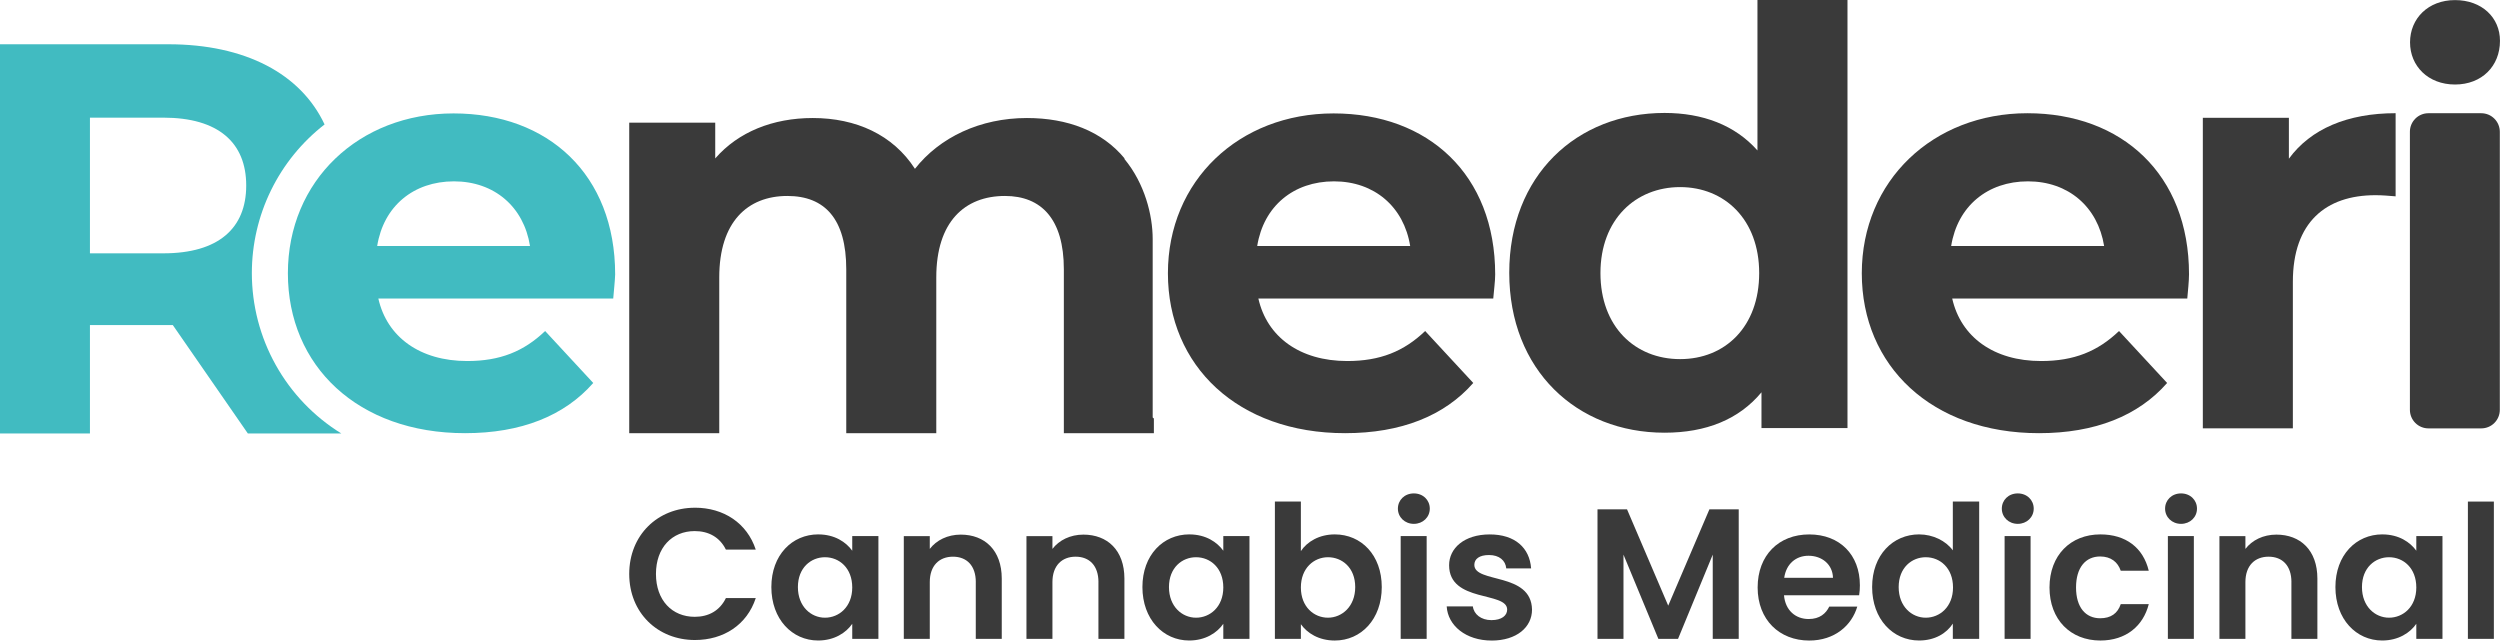
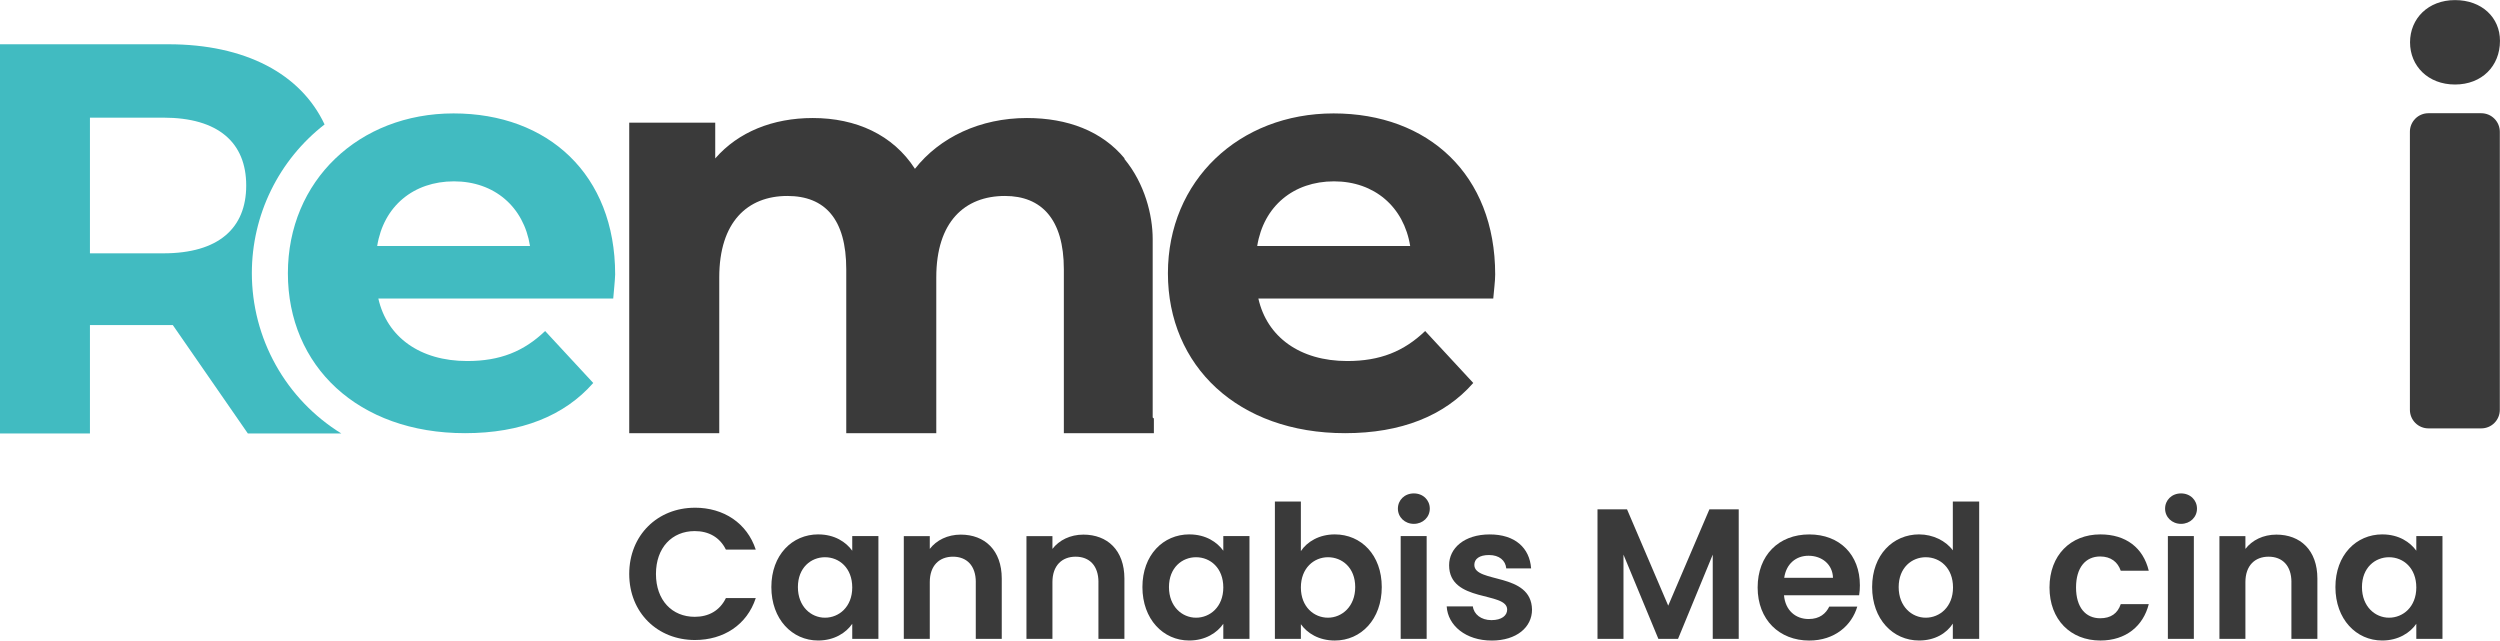
<svg xmlns="http://www.w3.org/2000/svg" id="Layer_2" viewBox="0 0 1069.09 273.92">
  <defs>
    <style>.cls-1,.cls-2{fill:#3a3a3a;}.cls-3{fill:#41bbc1;}.cls-2{fill-rule:evenodd;}</style>
  </defs>
  <g id="Layer_1-2">
    <g>
      <path class="cls-3" d="M107.7,116.79c0-12.27,2.79-24.37,8.18-35.39,5.39-11.02,13.23-20.66,22.92-28.18-10.16-21.66-33.92-34.29-66.81-34.29H0V185.37H38.46v-46.36h35.44l32.09,46.36h39.97c-11.7-7.22-21.36-17.31-28.05-29.31-6.7-12-10.21-25.52-10.21-39.27h0Zm-37.85-8.45h-31.39V50.31h31.39c23.55,0,35.44,10.7,35.44,29.02s-11.89,29-35.44,29h0Z" />
      <path class="cls-3" d="M262.25,127.65h-100.46c3.7,16.46,17.77,26.74,38.01,26.74,14.07,0,24.19-4.11,33.32-12.83l20.57,22.21c-12.34,14.07-30.85,21.47-54.8,21.47-45.91,0-75.78-28.8-75.78-68.37s30.36-68.37,70.84-68.37,69.11,26.16,69.11,68.86c-.08,2.88-.58,7.08-.82,10.28Zm-100.95-22.46h65.35c-2.65-16.74-15.24-27.64-32.52-27.64s-30.11,10.61-32.83,27.64Z" />
      <path class="cls-1" d="M638.58,127.65h-100.46c3.7,16.46,17.77,26.74,38.01,26.74,14.06,0,24.19-4.11,33.32-12.83l20.57,22.21c-12.34,14.07-30.86,21.47-54.8,21.47-45.91,0-75.78-28.8-75.78-68.37s30.36-68.37,70.84-68.37,69.11,26.16,69.11,68.86c.02,2.88-.58,7.08-.82,10.28Zm-100.95-22.46h65.41c-2.7-16.74-15.3-27.64-32.58-27.64s-30.11,10.61-32.83,27.64Z" />
-       <path class="cls-1" d="M790.05,0V183.06h-36.78v-15.3c-9.62,11.6-23.7,17.28-41.46,17.28-37.52,0-66.4-26.74-66.4-68.37s28.8-68.37,66.4-68.37c16.29,0,30.11,5.18,39.74,16.04V0h38.5Zm-37.76,116.79c0-22.96-14.81-36.78-33.82-36.78s-34.06,13.82-34.06,36.78,14.81,36.78,34.06,36.78,33.82-13.82,33.82-36.78Z" />
-       <path class="cls-1" d="M935.35,127.65h-100.52c3.71,16.45,17.77,26.74,38.02,26.74,14.06,0,24.19-4.11,33.32-12.83l20.57,22.21c-12.33,14.07-30.85,21.47-54.79,21.47-45.91,0-75.78-28.8-75.78-68.37s30.44-68.45,70.82-68.45,69.11,26.16,69.11,68.86c0,2.96-.47,7.16-.74,10.37Zm-100.95-22.46h65.4c-2.71-16.74-15.3-27.64-32.58-27.64s-30.11,10.61-32.83,27.64Z" />
-       <path class="cls-1" d="M1024.45,48.42v35.54c-3.21-.25-5.68-.49-8.64-.49-21.22,0-35.3,11.6-35.3,37.02v62.69h-38.5V50.39h36.8v17.48c9.35-12.79,25.15-19.46,45.64-19.46Z" />
      <path class="cls-1" d="M1038.46,48.42h22.62c1.04,0,2.07,.21,3.03,.6,.96,.4,1.83,.98,2.57,1.72s1.32,1.61,1.72,2.57c.4,.96,.61,1.99,.61,3.03v118.93c0,2.1-.84,4.11-2.32,5.6s-3.5,2.32-5.6,2.32h-22.62c-2.1,0-4.11-.83-5.59-2.32-1.49-1.49-2.32-3.5-2.32-5.6V56.34c0-1.04,.2-2.07,.6-3.03,.4-.96,.98-1.83,1.72-2.57,.73-.74,1.6-1.32,2.57-1.72,.96-.4,1.98-.6,3.03-.6Z" />
      <path class="cls-1" d="M1030.62,18.1c0-10.16,7.74-18.06,19.23-18.06s19.23,7.47,19.23,17.42c0,10.8-7.74,18.68-19.23,18.68s-19.23-7.88-19.23-18.04Z" />
      <path class="cls-2" d="M480.8,67.91c.04-.05,.08-.1,.12-.16-9.71-11.72-24.39-17.28-41.78-17.28-19.99,0-37.27,8.23-47.88,21.72-9.38-14.56-25.18-21.72-43.69-21.72-17.03,0-31.84,5.92-41.71,17.28v-15.3h-36.78V185.24h38.5V118.6c0-23.7,12.09-34.8,29.13-34.8,16.04,0,25.18,9.87,25.18,31.35v70.1h38.5V118.6c0-23.7,12.1-34.8,29.37-34.8,15.55,0,25.18,9.87,25.18,31.35v70.1h38.5v-6.29c-.17-.14-.34-.28-.51-.42V102.23c0-10.23-3.4-23.78-12.14-34.32Z" />
    </g>
    <g>
      <path class="cls-1" d="M297.17,217.11c12.3,0,22.29,6.58,26.02,17.93h-12.77c-2.62-5.32-7.38-7.93-13.33-7.93-9.68,0-16.58,7.06-16.58,18.33s6.9,18.33,16.58,18.33c5.95,0,10.71-2.62,13.33-8.01h12.77c-3.73,11.42-13.73,17.93-26.02,17.93-15.95,0-28.09-11.66-28.09-28.25s12.14-28.32,28.09-28.32Z" />
      <path class="cls-1" d="M349.93,228.53c7.06,0,11.9,3.33,14.52,6.98v-6.27h11.19v43.95h-11.19v-6.43c-2.62,3.81-7.62,7.14-14.6,7.14-11.11,0-19.99-9.12-19.99-22.85s8.89-22.53,20.07-22.53Zm2.86,9.76c-5.95,0-11.58,4.44-11.58,12.77s5.63,13.09,11.58,13.09,11.66-4.6,11.66-12.93-5.55-12.93-11.66-12.93Z" />
      <path class="cls-1" d="M417.29,248.93c0-7.06-3.89-10.87-9.76-10.87s-9.92,3.81-9.92,10.87v24.28h-11.11v-43.95h11.11v5.47c2.86-3.73,7.62-6.11,13.25-6.11,10.23,0,17.53,6.66,17.53,18.8v25.79h-11.11v-24.28Z" />
      <path class="cls-1" d="M469.74,248.93c0-7.06-3.89-10.87-9.76-10.87s-9.92,3.81-9.92,10.87v24.28h-11.11v-43.95h11.11v5.47c2.86-3.73,7.62-6.11,13.25-6.11,10.23,0,17.53,6.66,17.53,18.8v25.79h-11.11v-24.28Z" />
      <path class="cls-1" d="M508.61,228.53c7.06,0,11.9,3.33,14.52,6.98v-6.27h11.19v43.95h-11.19v-6.43c-2.62,3.81-7.62,7.14-14.6,7.14-11.11,0-19.99-9.12-19.99-22.85s8.89-22.53,20.07-22.53Zm2.86,9.76c-5.95,0-11.58,4.44-11.58,12.77s5.63,13.09,11.58,13.09,11.66-4.6,11.66-12.93-5.55-12.93-11.66-12.93Z" />
      <path class="cls-1" d="M570.82,228.53c11.27,0,20.07,8.81,20.07,22.53s-8.81,22.85-20.07,22.85c-6.9,0-11.82-3.17-14.52-6.98v6.27h-11.11v-58.71h11.11v21.18c2.7-4.05,7.85-7.14,14.52-7.14Zm-2.94,9.76c-5.95,0-11.58,4.6-11.58,12.93s5.63,12.93,11.58,12.93,11.66-4.76,11.66-13.09-5.63-12.77-11.66-12.77Z" />
      <path class="cls-1" d="M597.79,217.51c0-3.65,2.86-6.51,6.82-6.51s6.82,2.86,6.82,6.51-2.94,6.51-6.82,6.51-6.82-2.86-6.82-6.51Zm1.19,11.74h11.11v43.95h-11.11v-43.95Z" />
      <path class="cls-1" d="M637.86,273.92c-11.03,0-18.72-6.43-19.2-14.6h11.19c.4,3.33,3.49,5.87,7.93,5.87s6.74-1.98,6.74-4.52c0-7.85-24.83-2.86-24.83-18.96,0-7.3,6.51-13.17,17.38-13.17s17.06,5.79,17.69,14.52h-10.63c-.32-3.41-3.01-5.71-7.38-5.71-4.13,0-6.27,1.67-6.27,4.21,0,8.01,24.36,3.01,24.67,19.12,0,7.54-6.58,13.25-17.3,13.25Z" />
      <path class="cls-1" d="M683.16,217.82h12.62l17.61,41.18,17.61-41.18h12.54v55.38h-11.11v-36.02l-14.84,36.02h-8.41l-14.92-36.02v36.02h-11.11v-55.38Z" />
      <path class="cls-1" d="M773.69,273.92c-12.77,0-22.06-8.89-22.06-22.69s9.04-22.69,22.06-22.69,21.66,8.65,21.66,21.74c0,1.43-.08,2.86-.32,4.28h-32.13c.56,6.51,5,10.16,10.55,10.16,4.76,0,7.38-2.38,8.81-5.32h11.98c-2.38,8.09-9.68,14.52-20.55,14.52Zm-10.71-26.82h20.87c-.16-5.79-4.76-9.44-10.47-9.44-5.32,0-9.52,3.41-10.39,9.44Z" />
      <path class="cls-1" d="M820.74,228.53c5.79,0,11.35,2.7,14.36,6.82v-20.87h11.27v58.71h-11.27v-6.51c-2.62,4.05-7.54,7.22-14.44,7.22-11.19,0-20.07-9.12-20.07-22.85s8.89-22.53,20.15-22.53Zm2.78,9.76c-5.95,0-11.58,4.44-11.58,12.77s5.63,13.09,11.58,13.09,11.66-4.6,11.66-12.93-5.55-12.93-11.66-12.93Z" />
-       <path class="cls-1" d="M856.05,217.51c0-3.65,2.86-6.51,6.82-6.51s6.82,2.86,6.82,6.51-2.94,6.51-6.82,6.51-6.82-2.86-6.82-6.51Zm1.19,11.74h11.11v43.95h-11.11v-43.95Z" />
      <path class="cls-1" d="M898.18,228.53c10.95,0,18.33,5.71,20.71,15.55h-11.98c-1.27-3.73-4.21-6.11-8.81-6.11-6.19,0-10.31,4.68-10.31,13.25s4.13,13.17,10.31,13.17c4.6,0,7.46-2.06,8.81-6.03h11.98c-2.38,9.36-9.76,15.55-20.71,15.55-12.69,0-21.74-8.89-21.74-22.69s9.04-22.69,21.74-22.69Z" />
      <path class="cls-1" d="M925.87,217.51c0-3.65,2.86-6.51,6.82-6.51s6.82,2.86,6.82,6.51-2.94,6.51-6.82,6.51-6.82-2.86-6.82-6.51Zm1.19,11.74h11.11v43.95h-11.11v-43.95Z" />
      <path class="cls-1" d="M979.9,248.93c0-7.06-3.89-10.87-9.76-10.87s-9.92,3.81-9.92,10.87v24.28h-11.11v-43.95h11.11v5.47c2.86-3.73,7.62-6.11,13.25-6.11,10.23,0,17.53,6.66,17.53,18.8v25.79h-11.11v-24.28Z" />
      <path class="cls-1" d="M1018.78,228.53c7.06,0,11.9,3.33,14.52,6.98v-6.27h11.19v43.95h-11.19v-6.43c-2.62,3.81-7.62,7.14-14.6,7.14-11.11,0-19.99-9.12-19.99-22.85s8.89-22.53,20.07-22.53Zm2.86,9.76c-5.95,0-11.58,4.44-11.58,12.77s5.63,13.09,11.58,13.09,11.66-4.6,11.66-12.93-5.55-12.93-11.66-12.93Z" />
-       <path class="cls-1" d="M1055.36,214.49h11.11v58.71h-11.11v-58.71Z" />
    </g>
  </g>
</svg>